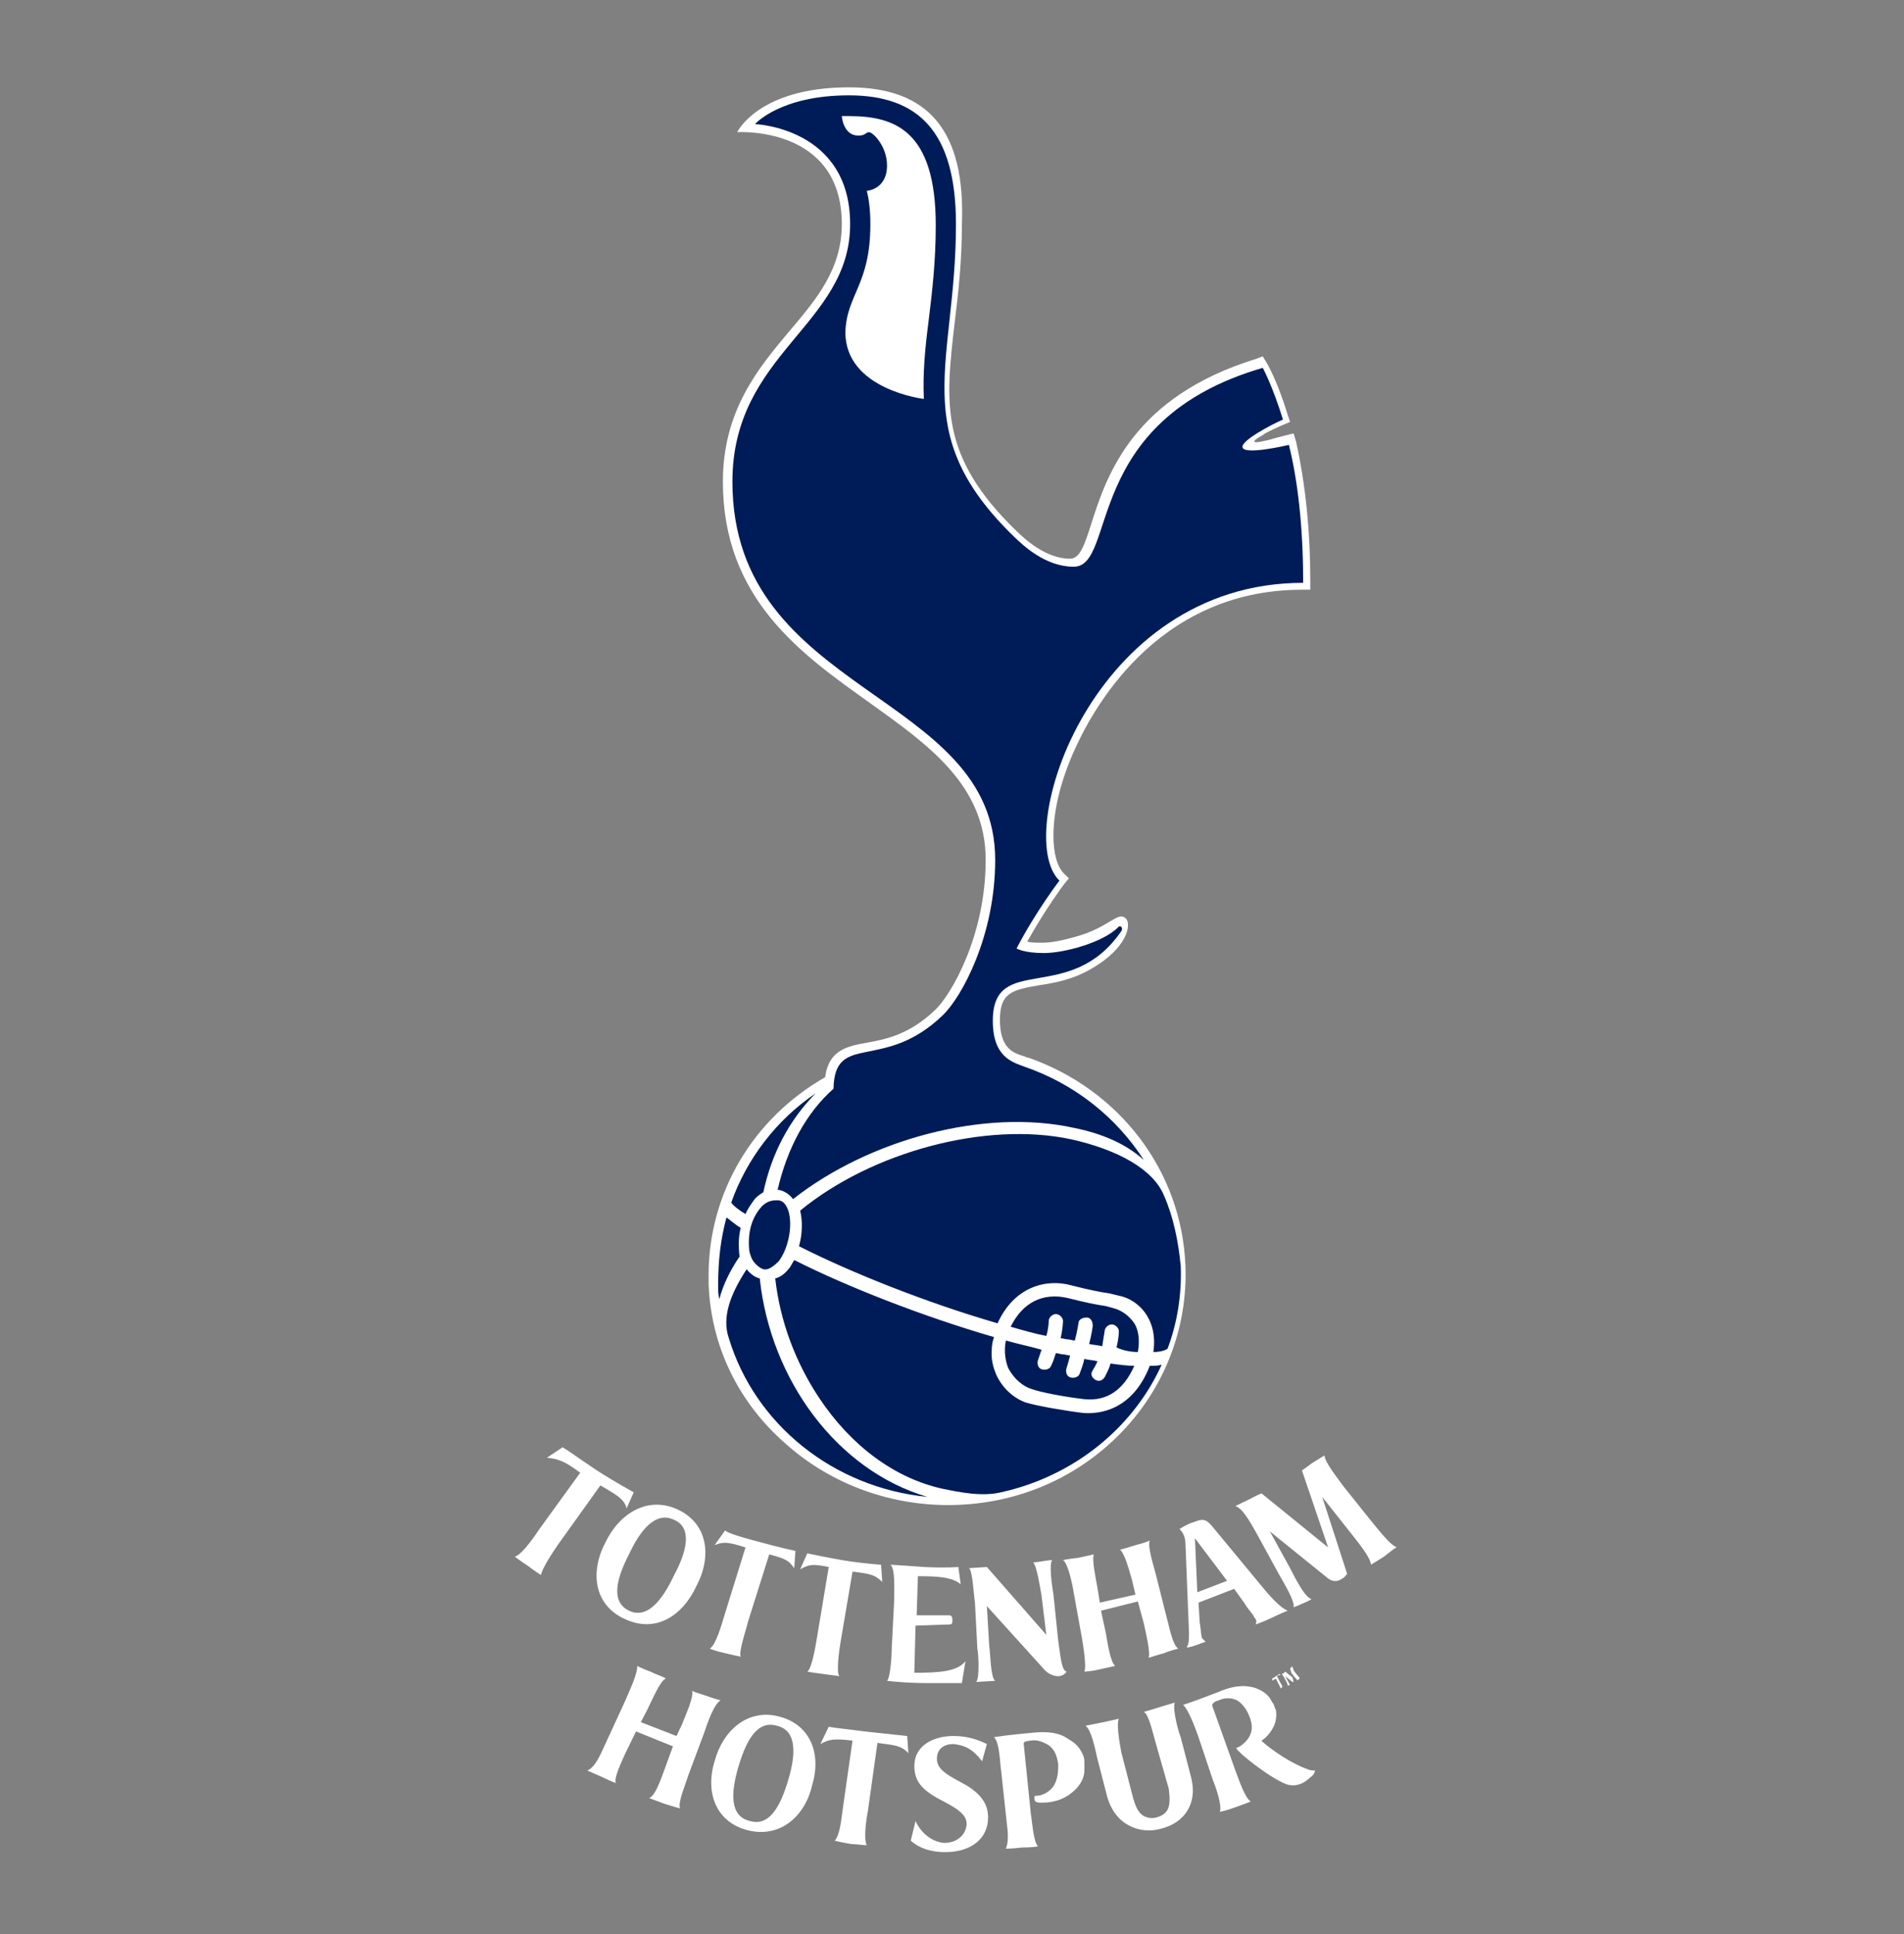
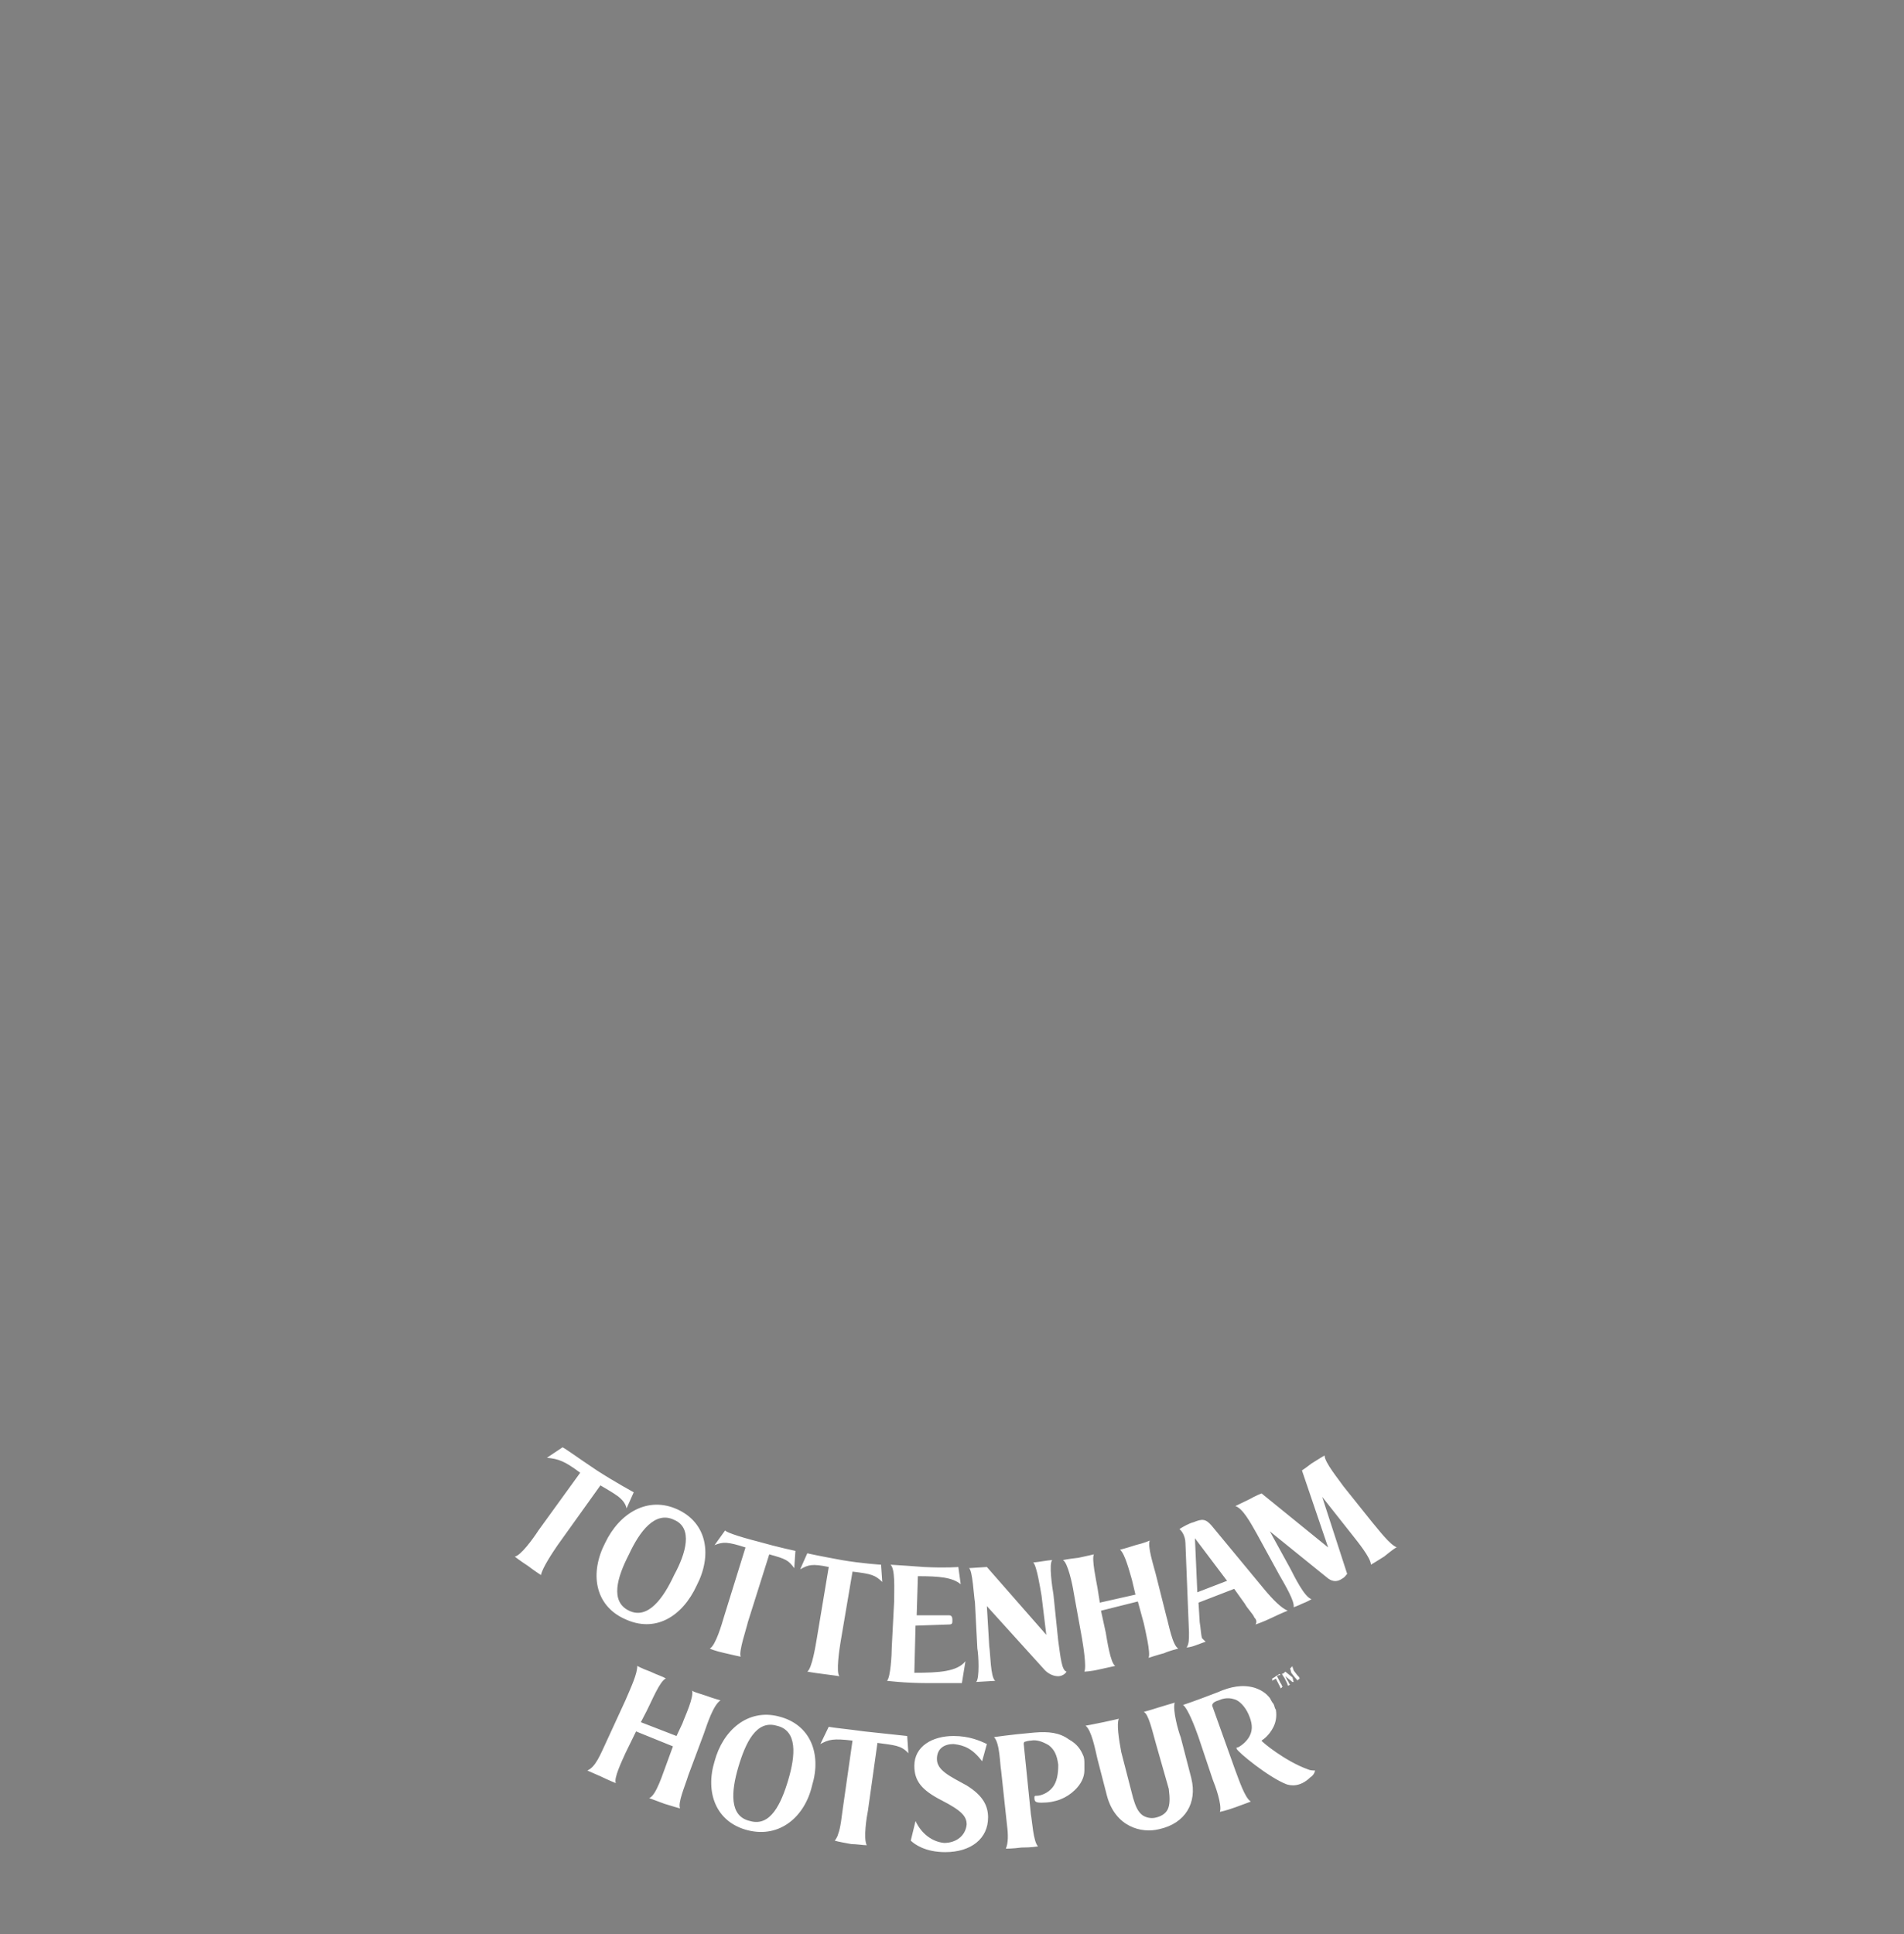
<svg xmlns="http://www.w3.org/2000/svg" width="64" height="65" fill="none" viewBox="0 0 64 65">
  <rect x="0" y="0" width="64" height="65" fill="#808080" stroke="none" />
-   <path fill="#001C58" d="M25.538 42.965c-.16-.038-.32-.154-.44-.309-.559.85-.838 1.623-.599 2.319.88 2.898 3.518 5.023 6.675 5.332-3.038-.889-5.276-3.941-5.636-7.342zm-.639-1.7c-.2-.116-.36-.27-.48-.348-.2.735-.28 1.469-.28 2.28 0 .155 0 .31.04.464.12-.464.36-.966.68-1.43-.04-.348-.04-.657.04-.966zm.16-.463c.08-.194.2-.348.28-.464.08-.116.2-.193.32-.27.28-1.314.879-2.435 1.758-3.324-1.319.89-2.318 2.203-2.838 3.671.08.116.28.27.48.387zm11.35 6.684c-.639-.077-1.518-.232-1.918-.347-.44-.155-.8-.503-.999-.928-.08-.193-.16-.425-.16-.695 0-.155 0-.348.08-.58-2.398-.696-4.956-1.7-6.714-2.589-.08.116-.12.232-.2.31-.12.154-.28.27-.44.308.16 1.43.68 2.821 1.479 4.019 1.079 1.623 2.558 2.705 4.157 3.052.56.116 1.319.27 1.958.116 2.438-.54 4.436-2.163 5.396-4.289-.12.039-.24.039-.4.039-.6 1.546-1.759 1.623-2.238 1.584zm3.238-4.946c-.04-.811-.2-1.623-.48-2.357-.36-.888-1.558-1.545-3.117-1.893-2.918-.618-6.754.425-9.153 2.396.08.347.08.772-.04 1.197 1.759.89 4.277 1.894 6.675 2.59.56-1.237 1.639-1.508 2.478-1.276.6.155 1 .232 1.279.27l.32.078c.4.077.76.348.959.695.16.271.28.657.2 1.198.28 0 .44-.077.48-.116.28-.85.44-1.777.4-2.782zm-1.399 2.898c.08-.463 0-.773-.12-.966-.16-.232-.4-.425-.68-.502l-.279-.077c-.28-.039-.68-.116-1.279-.27-.84-.194-1.519.154-1.918.965.4.116.8.232 1.199.31.08-.271.08-.503.08-.503 0-.116.12-.232.24-.232s.24.116.24.232c0 0 0 .232-.08.58.08 0 .16.038.24.038.08 0 .159.039.239.039.08-.31.12-.58.12-.58 0-.116.12-.193.28-.193.12 0 .2.116.2.27 0 .04-.04.31-.12.619.16.038.32.038.44.077.04-.27.08-.502.08-.502 0-.116.12-.232.239-.232.12 0 .24.116.24.232 0 0 0 .232-.08.54.24.117.52.155.72.155zm-4.356.541c.2.387.52.618.76.696.319.116 1.118.27 1.798.348.76.077 1.319-.31 1.678-1.121-.24 0-.52-.039-.799-.077-.04.154-.12.309-.2.463-.08.116-.2.155-.32.078-.12-.078-.16-.194-.08-.31.04-.077.12-.193.16-.308-.16-.04-.28-.04-.44-.078-.04.193-.12.387-.16.502-.04.116-.199.155-.319.116-.12-.038-.16-.193-.12-.309.04-.116.08-.27.12-.425-.08 0-.16-.038-.24-.038-.08 0-.16-.039-.24-.039-.04.116-.08.27-.16.425-.04.116-.2.155-.32.116-.119-.039-.159-.193-.119-.31l.12-.347c-.4-.116-.8-.193-1.2-.31-.08.387 0 .735.08.928zm-7.754-5.641c-.12 0-.32 0-.52.193-.32.348-.48.812-.44 1.391 0 .155.04.232.08.348.08.193.28.348.4.386.16.039.32-.077.52-.27.32-.425.48-1.198.32-1.7-.08-.232-.2-.348-.36-.348z" />
-   <path fill="#fff" d="M28.535 2.935c-3.037 0-3.756 1.507-3.756 1.507s3.517-.232 3.517 3.09c0 1.508-.84 2.512-1.759 3.594-1.039 1.237-2.238 2.666-2.238 5.062 0 3.941 2.638 5.796 4.916 7.419 1.998 1.43 3.917 2.782 3.917 5.294 0 2.55-1.16 4.52-1.679 5.023-.88.85-1.678 1.004-2.318 1.12-.64.116-1.279.232-1.399 1.16-2.438 1.39-3.917 3.902-3.917 6.645v.31c.08 2.086 1 3.98 2.598 5.37 1.559 1.392 3.637 2.126 5.756 2.048 2.158-.077 4.116-.965 5.555-2.472 1.439-1.507 2.198-3.517 2.118-5.565-.12-3.168-2.198-5.911-5.275-6.993h-.04l-.08-.039c-.4-.116-.84-.27-.84-1.236 0-.928.44-1.005 1.32-1.16.519-.077 1.158-.193 1.798-.58 1.119-.656 1.319-1.429 1.119-1.66-.28-.271-.56.308-1.719.617-.4.116-.799.194-1.079.194-.24 0-.4 0-.52-.039.6-1.082 1.24-1.932 1.24-1.932l.16-.193-.16-.155c-.24-.232-.36-.695-.36-1.275 0-.773.2-1.739.68-2.82.559-1.276 2.717-5.449 7.673-5.449h.28v-.27c0-1.7-.16-3.285-.48-4.714l-.08-.27s-.48.115-.879.231c-.04 0-.44.116-.44.039 0-.078.28-.194.36-.27.36-.194.84-.387.84-.387l-.08-.232c-.36-1.198-.72-1.777-.72-1.777l-.12-.194-.2.078c-4.156 1.275-5.035 3.902-5.555 5.525-.24.773-.4 1.198-.72 1.198-.839 0-1.558-.696-1.798-.927-2.598-2.512-2.398-4.29-2.078-7.033.12-.966.24-2.048.24-3.284.12-3.13-1.12-4.598-3.797-4.598z" />
-   <path fill="#001C58" d="M33.452 28.9c0 2.55-1.119 4.599-1.758 5.217-1.999 1.932-3.637.54-3.677 2.473-.92.811-1.56 2.01-1.879 3.4h.04c.2.039.36.155.48.31 2.557-2.01 6.434-3.053 9.432-2.396.96.193 1.759.54 2.358 1.081-.92-1.43-2.318-2.55-3.997-3.13-.4-.154-1.079-.308-1.079-1.545 0-2.318 2.598-.502 4.317-3.014.08-.116-.04-.232-.12-.116-.52.503-1.799.85-2.478.85-.68 0-.92-.154-.92-.154.64-1.237 1.44-2.28 1.44-2.28-1.6-1.546 1.079-10.008 8.193-10.008 0-1.97-.2-3.516-.48-4.637-.16.04-1.519.348-1.559.078-.04-.232 1-.773 1.36-.928-.36-1.159-.68-1.738-.68-1.738-6.115 1.777-4.876 6.684-6.355 6.684-.96 0-1.719-.734-1.998-1.004-3.637-3.516-1.959-5.835-1.959-10.51 0-3.13-1.279-4.328-3.597-4.328s-3.157.966-3.157.966 3.197.116 3.197 3.362c0 3.4-3.957 4.327-3.957 8.655 0 7.187 8.833 7.032 8.833 12.713zM29.256 7.534c0-.425-.04-.812-.12-1.12 0 0 .68-.04.68-.851 0-.657-.48-1.12-.6-1.12s-.12.115-.36.115c-.52 0-.56-.656-.56-.656h.24c1.519 0 2.918.463 2.918 3.67 0 1.198-.12 2.241-.24 3.207-.12.928-.2 1.778-.16 2.628 0 0-2.638-.31-2.638-2.241.04-1.275.84-1.584.84-3.632zm-3.718 35.432c-.16-.038-.32-.154-.44-.309-.559.85-.838 1.623-.599 2.319.88 2.898 3.518 5.023 6.675 5.332-3.038-.889-5.276-3.941-5.636-7.342zm-.639-1.7c-.2-.116-.36-.27-.48-.348-.2.735-.28 1.469-.28 2.28 0 .155 0 .31.04.464.12-.464.36-.966.68-1.43-.04-.348-.04-.657.04-.966zm.16-.464c.08-.193.2-.347.28-.463.08-.116.2-.193.32-.27.28-1.314.879-2.435 1.758-3.324-1.319.89-2.318 2.203-2.838 3.671.08.116.28.27.48.386zm11.35 6.685c-.639-.077-1.518-.232-1.918-.347-.44-.155-.8-.503-.999-.928-.08-.193-.16-.425-.16-.695 0-.155 0-.348.08-.58-2.398-.696-4.956-1.7-6.714-2.589-.08.116-.12.232-.2.31-.12.154-.28.27-.44.308.16 1.43.68 2.821 1.479 4.019 1.079 1.623 2.558 2.705 4.157 3.052.56.116 1.319.27 1.958.116 2.438-.54 4.436-2.163 5.396-4.289-.12.039-.24.039-.4.039-.6 1.546-1.759 1.623-2.238 1.584zm2.718-7.303c-.36-.888-1.558-1.545-3.117-1.893-2.878-.618-6.714.425-9.113 2.396.08.347.08.772-.04 1.197 1.759.89 4.277 1.894 6.675 2.59.56-1.237 1.639-1.508 2.478-1.276.6.155 1 .232 1.279.27l.32.078c.4.077.76.348.959.695.16.27.28.657.2 1.198.28 0 .44-.077.48-.116.32-.85.48-1.816.44-2.782-.08-.811-.24-1.623-.56-2.357zm-5.235 5.796c.2.387.52.618.76.696.319.116 1.118.27 1.798.348.76.077 1.319-.31 1.678-1.121-.24 0-.52-.039-.799-.077-.04.154-.12.309-.2.463-.08.116-.2.155-.32.078-.12-.078-.16-.194-.08-.31.04-.077.12-.193.16-.309-.16-.038-.28-.038-.44-.077-.04.193-.12.386-.16.502-.04.116-.199.155-.319.116-.12-.038-.16-.193-.12-.309.04-.116.08-.27.12-.425-.08 0-.16-.038-.24-.038-.08 0-.16-.04-.24-.04-.04.117-.08.271-.16.426-.04.116-.2.154-.32.116-.119-.039-.159-.193-.119-.31l.12-.347c-.4-.116-.8-.193-1.2-.31-.08.387 0 .735.08.928zm4.356-.54c.08-.464 0-.773-.12-.967-.16-.232-.4-.425-.68-.502l-.279-.077c-.28-.039-.68-.116-1.279-.27-.84-.194-1.519.154-1.918.965.4.116.8.232 1.199.31.08-.271.08-.503.08-.503 0-.116.12-.232.24-.232s.24.116.24.232c0 0 0 .232-.08.58.08 0 .16.038.24.038.08 0 .159.039.239.039.08-.31.12-.58.12-.58 0-.116.12-.193.28-.193.12 0 .2.116.2.27 0 .04-.04.31-.12.619.16.038.32.038.44.077.04-.27.08-.502.08-.502 0-.116.12-.232.239-.232.12 0 .24.116.24.232 0 0 0 .232-.08.54.24.117.52.155.72.155zm-12.11-5.101c-.12 0-.32 0-.52.193-.32.348-.48.812-.44 1.391 0 .155.04.232.08.348.08.193.28.348.4.386.16.039.32-.077.52-.27.32-.425.48-1.198.32-1.7-.08-.232-.2-.348-.36-.348z" />
  <path fill="#fff" d="M20.063 49.418c.599.387 1.239.735 1.239.735l-.24.54c-.08-.347-.44-.502-.88-.772l-1.438 2.009c-.16.232-.52.773-.56 1.005 0 0-.24-.155-.44-.31-.24-.154-.44-.309-.44-.309.2-.038.6-.58.8-.888l1.399-1.932c-.52-.387-.72-.464-1.12-.503l.52-.347c0-.039.52.347 1.16.772zM43.004 56.257l.04.04c-.04 0-.08 0-.12.038l.12.232c.04.039.04.116.08.116 0 0-.04 0-.04.039-.04 0-.04.039-.04.039 0-.039 0-.039-.04-.116l-.12-.233c-.04.039-.08.039-.12.078v-.078s.08-.038.12-.077c.08-.039.12-.078.12-.078zM20.982 54.403c-1-.464-1.16-1.546-.64-2.55.48-1.005 1.44-1.585 2.438-1.121 1 .464 1.16 1.546.64 2.55-.48 1.044-1.399 1.623-2.438 1.12zm1.678-3.323c-.639-.31-1.159.386-1.518 1.159-.4.773-.64 1.584 0 1.893.64.31 1.159-.425 1.518-1.198.4-.734.64-1.584 0-1.854zM25.498 51.814c.68.193 1.239.309 1.239.309l-.04.58c-.2-.27-.28-.31-.84-.464l-.719 2.28c-.04.193-.32 1.004-.24 1.159 0 0-.2-.039-.519-.116-.36-.077-.52-.155-.52-.155.2-.115.4-.811.48-1.081l.72-2.319c-.6-.193-.76-.193-1.04-.077l.36-.502c-.04.038.36.193 1.12.386zM28.296 52.432c.68.116 1.32.155 1.32.155l.04.58c-.24-.232-.36-.271-1-.348l-.4 2.357c-.04.232-.16 1.043-.04 1.159 0 0-.24-.039-.56-.077-.319-.039-.519-.078-.519-.078.16-.115.28-.888.32-1.12l.4-2.396c-.56-.116-.68-.077-.96.078l.24-.541c-.04 0 .52.115 1.16.231zM30.774 54.635l-.04 1.584c.839 0 1.438-.039 1.718-.387l-.12.734h-1.159c-.759 0-1.358-.077-1.358-.077.12-.116.16-.889.16-1.12l.08-1.546c0-.425.04-1.082-.12-1.236.639.038.559.038 1.118.077.76.038 1.16 0 1.16 0l.08.58c-.28-.232-.72-.271-1.44-.271l-.04 1.314h1.08c.08 0 .12.038.12.154 0 .116 0 .155-.12.155l-1.12.039zM35.57 55.137c.08.58.12 1.005.28 1.043-.04.078-.16.155-.28.155-.16 0-.32-.078-.44-.194l-1.958-2.163.08 1.352c.04.232.04 1.043.2 1.16l-.64.038c.12-.116.08-.927.04-1.12l-.08-1.546c-.04-.232-.08-1.082-.2-1.16l.6-.038 1.998 2.28-.16-1.314c-.04-.232-.16-1.005-.28-1.12 0 0 .08 0 .32-.04.24-.038.32-.038.32-.038-.12.116 0 .927.04 1.16l.16 1.545zM39.207 54.326c.08.27.2.966.4 1.081 0 0-.32.078-.48.155-.16.039-.52.155-.52.155.08-.155-.12-.966-.16-1.16l-.2-.734-1.239.31.16.734c.04.231.16 1.043.32 1.12 0 0-.16.039-.52.116-.32.077-.52.077-.52.077.08-.154-.04-.888-.079-1.12l-.28-1.546c-.04-.27-.2-1.005-.36-1.082 0 0 .16-.038.52-.077.36-.077.52-.116.52-.116-.08.155.08.889.12 1.12l.08.503 1.198-.27-.12-.503c-.08-.27-.24-.889-.4-1.005 0 0 .16-.038.52-.154.32-.077.48-.155.48-.155-.08.194.12.812.2 1.12l.36 1.43zM41.485 53.398l-1.199.464.04.657c.04.232.04.425.08.54l.12.117s-.12.038-.32.115c-.2.078-.32.078-.32.078.08-.116.08-.27.08-.503l-.12-3.014c0-.115-.04-.231-.08-.309-.04-.077-.08-.115-.12-.154.12-.077.32-.193.48-.232.28-.116.4-.116.6.116l1.758 2.125c.32.386.6.657.8.734 0 0-.2.078-.52.232-.32.155-.56.232-.56.232.04-.077.04-.155-.04-.232-.04-.116-.24-.309-.32-.464l-.359-.502zm-.24-.27l-1.079-1.43.08 1.816 1-.386zM46.521 52.316c-.24.155-.44.27-.44.27 0-.231-.479-.81-.599-.965l-1.039-1.314.84 2.589c-.04.038-.08.116-.16.154-.16.116-.32.116-.48 0l-1.959-1.584.68 1.237c.16.309.48.966.72 1.043 0 0-.12.077-.32.154-.16.078-.28.116-.28.116.04-.193-.28-.734-.48-1.082l-.76-1.39c-.239-.426-.479-.85-.719-.928l.48-.232c.2-.116.4-.193.4-.193l2.238 1.816-.88-2.589s.12-.077.32-.232c.24-.154.44-.27.44-.27 0 .232.48.811.64 1.043l.959 1.198c.2.232.6.773.839.85 0-.039-.2.116-.44.31zM43.484 56.142l.12.155c.04.039.08.077.08.116l-.04.039c-.04 0-.04.038-.04.038 0-.038-.04-.077-.08-.116l-.12-.155.08.31h-.04l-.24-.194.08.155c.04.04.04.116.08.116l-.04.04h-.04c0-.04-.04-.117-.04-.117l-.08-.155c-.04-.038-.04-.077-.08-.116 0 0 .04 0 .08-.039l.04-.038.24.193-.08-.31s.04 0 .04-.038c.04 0 .04-.039.04-.039 0 .078.04.116.04.155zM23.739 56.992c.2.077.48.154.48.154-.24.155-.44.773-.56 1.12l-.52 1.392c-.12.386-.36.927-.28 1.12 0 0-.28-.077-.519-.154-.2-.077-.32-.116-.52-.193.24-.078.48-.89.56-1.082l.24-.657-1.24-.502-.359.734c-.12.27-.4.85-.32 1.004 0 0-.2-.077-.52-.231-.359-.155-.439-.194-.439-.194.28-.116.44-.54.64-.966l.64-1.39c.199-.464.399-.89.399-1.16 0 0 .12.077.44.193.24.116.4.155.52.232-.2.077-.48.773-.64 1.082l-.2.386 1.199.464.2-.425c.08-.232.4-.889.32-1.12-.04.038.24.115.479.193zM25.139 61.513c-1.08-.271-1.44-1.276-1.12-2.319.28-1.043 1.12-1.777 2.159-1.507 1.079.27 1.439 1.275 1.119 2.319-.24 1.043-1.08 1.777-2.158 1.507zm.959-3.517c-.68-.193-1.04.58-1.28 1.391-.239.812-.319 1.662.4 1.816.68.194 1.04-.58 1.28-1.39.24-.812.32-1.662-.4-1.817zM28.056 61.86s.08-.077.12-.231c.08-.194.12-.619.16-.89l.32-2.24c-.64-.078-.8-.039-1.08.116l.28-.58c.2.039.64.077 1.199.155l1.439.154.04.58c-.24-.27-.48-.27-1.04-.348l-.32 2.28c-.04.193-.159.927-.04 1.159-.119 0-.359-.039-.519-.039-.2-.038-.44-.077-.56-.116zM33.212 61.088c0 .695-.56 1.159-1.439 1.159-.68 0-1.039-.27-1.159-.387l.16-.657c.2.426.56.696.96.735.399 0 .719-.232.759-.619 0-.27-.16-.463-.84-.811-.679-.348-.919-.657-.919-1.16 0-.656.6-1.004 1.32-1.004.519 0 .878.155 1.118.27l-.16.58c-.32-.425-.6-.54-.959-.58-.32 0-.56.155-.56.503 0 .386.44.58 1 .889.56.347.72.695.72 1.082zM36.41 59c.04.078.04.194.04.271v.232c0 .232-.12.464-.32.657-.28.27-.64.425-1.12.425-.199 0-.239-.038-.239-.154v-.04s0-.038.04-.038h.04c.12 0 .36-.077.52-.27.16-.193.2-.464.2-.773-.04-.31-.12-.502-.32-.657-.2-.116-.4-.193-.6-.154 0 0-.08 0-.2.038 0 0-.04 0-.04.078l.24 2.356c.04.194.08.928.24 1.082 0 0-.2.04-.56.04-.28.038-.52.038-.52.038.08-.194.08-.464.04-.773l-.2-1.855c-.04-.193-.04-.927-.239-1.12 0 0 .48-.078 1.359-.155.48-.039.84 0 1.16.232.279.154.399.348.479.54zM40.046 59.774c.2.811-.2 1.507-1.079 1.7-.6.154-1.479-.078-1.758-1.12l-.32-1.237c-.08-.348-.2-.966-.4-1.12 0 0 .24-.04.6-.117.36-.077.52-.116.52-.116-.08.155 0 .696.08 1.12l.399 1.546c.08.27.16.464.32.58.12.077.28.116.44.077.16-.038.32-.116.399-.27.08-.155.08-.387.04-.696l-.44-1.545c-.12-.425-.24-.966-.4-1.044 0 0 .16-.038.52-.154.24-.077.4-.116.52-.155-.08.232.12.966.2 1.16l.36 1.39zM43.963 59.465c.08.038.16.038.24.038 0 .039-.04.155-.16.232-.36.348-.68.27-.8.232-.599-.232-1.638-1.082-1.678-1.198v-.039h.04c.16-.077.32-.231.4-.386.12-.232.08-.464-.04-.734-.12-.27-.32-.464-.48-.502-.24-.078-.44 0-.52.038 0 0-.16.039-.2.116 0 0-.04.039 0 .116l.76 2.125c.12.31.32.928.52 1.044 0 0-.2.077-.52.193s-.52.154-.52.154c.08-.232-.16-.889-.24-1.082l-.479-1.43c-.12-.347-.36-.965-.52-1.081 0 0 .36-.116 1.16-.425.44-.194.839-.27 1.239-.155.24.077.4.193.52.348.04.077.08.154.12.193.04.077.04.155.08.193.04.232 0 .464-.12.657 0 0-.12.232-.36.387 0 .038.799.695 1.558.966z" />
</svg>